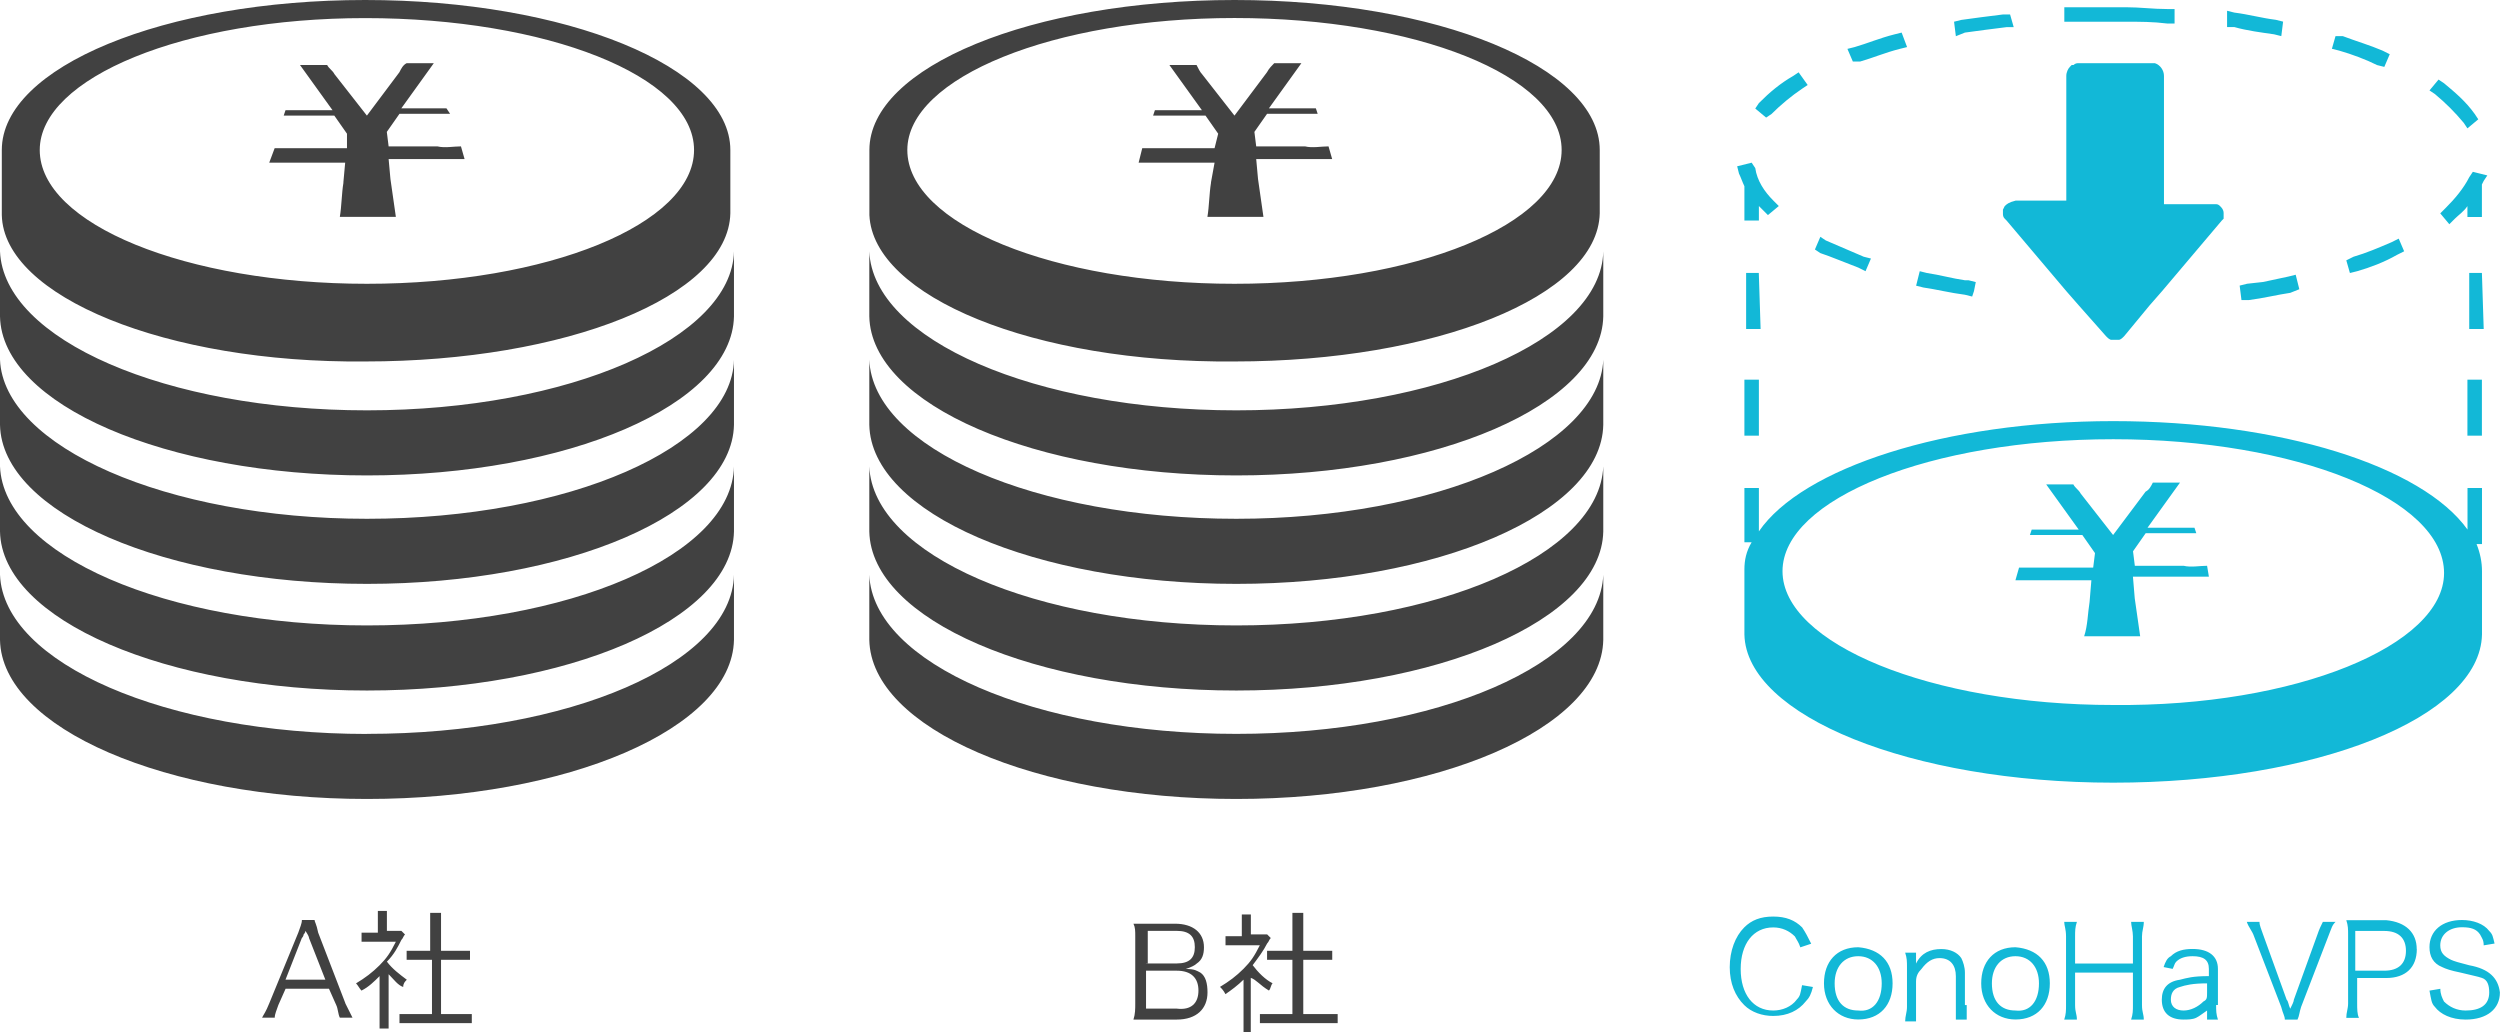
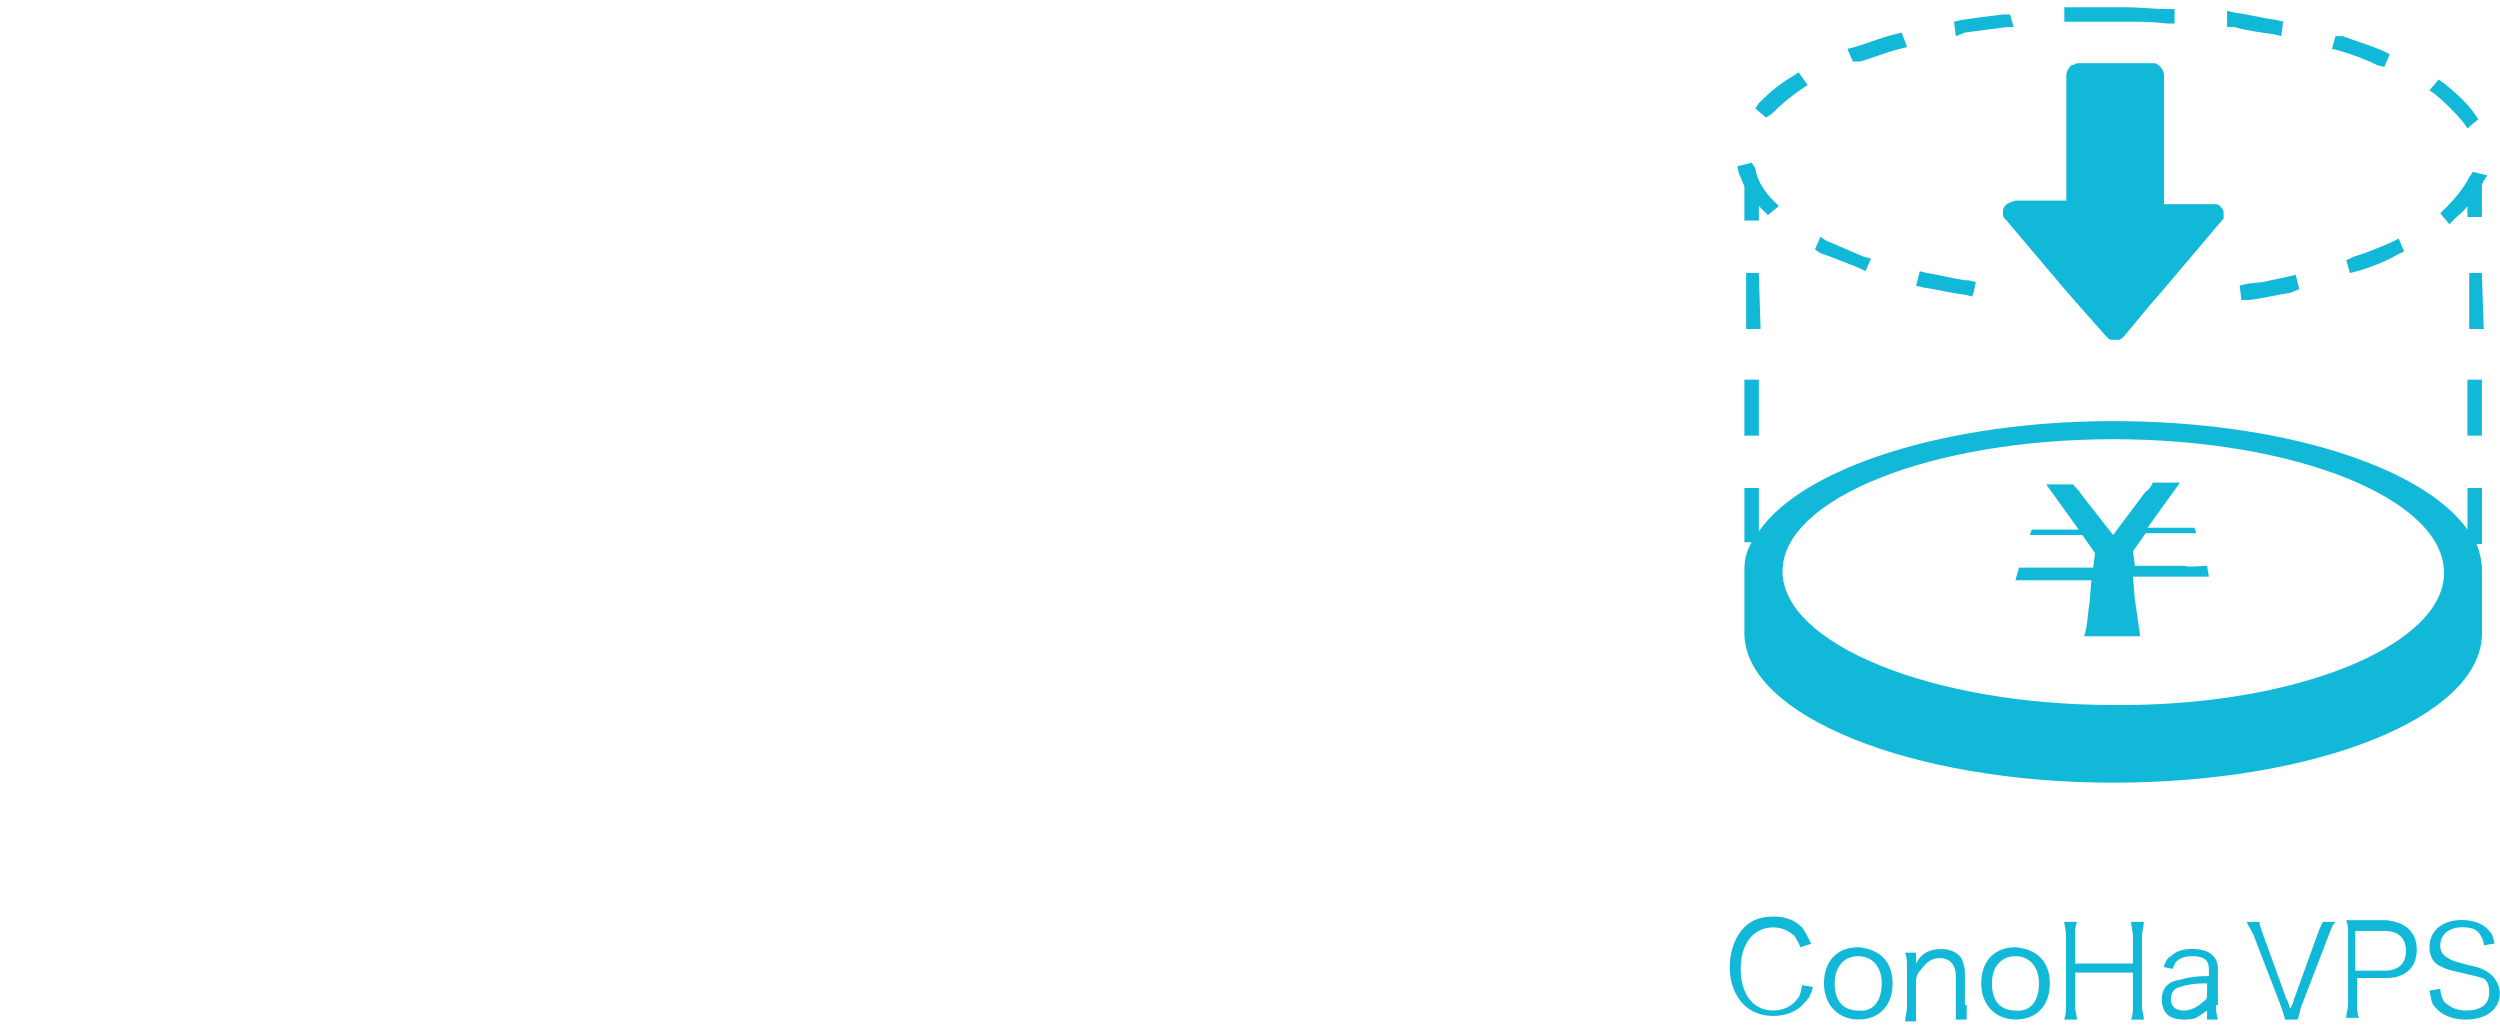
<svg xmlns="http://www.w3.org/2000/svg" viewBox="0 0 290 119.73" width="290" height="119.73">
  <path d="m228.14,116.59v1.68h-1.26v-5.03c0-1.26-.63-2.1-1.89-2.1-.84,0-1.47.42-2.1,1.26-.42.42-.63.84-.63,1.47v4.61h-1.26c0-.63.21-1.05.21-1.68v-4.61c0-.63,0-1.05-.21-1.68h1.26v1.26c.63-1.26,1.68-1.68,2.94-1.68,1.05,0,1.89.42,2.31,1.05.21.42.42,1.05.42,1.68v3.77h.21Zm-8.6-2.52c0,2.52-1.47,4.19-3.98,4.19-2.31,0-3.98-1.68-3.98-4.19s1.47-4.19,3.98-4.19c2.52.21,3.98,1.68,3.98,4.19Zm-1.26,0c0-1.89-1.05-3.15-2.73-3.15s-2.73,1.26-2.73,3.15c0,2.1,1.05,3.15,2.73,3.15,1.68.21,2.73-1.05,2.73-3.15Zm-9.86,1.89c-.63.84-1.68,1.26-2.73,1.26-2.31,0-3.77-1.89-3.77-4.82s1.47-4.82,3.77-4.82c1.05,0,1.89.42,2.52,1.05.21.42.42.63.63,1.26l1.26-.42c-.42-.84-.63-1.26-1.05-1.89-.84-.84-1.89-1.26-3.36-1.26s-2.52.42-3.36,1.26c-1.05,1.05-1.68,2.73-1.68,4.61s.63,3.36,1.68,4.4c.84.84,2.1,1.26,3.36,1.26,1.68,0,2.94-.63,3.77-1.68.42-.42.63-.84.84-1.68l-1.26-.21c-.21,1.05-.21,1.26-.63,1.68Zm48.65.63c0,.63,0,1.05.21,1.68h-1.26v-1.05c-.63.42-.84.63-1.26.84s-1.05.21-1.47.21c-1.68,0-2.52-.84-2.52-2.31,0-1.26.63-2.1,2.1-2.31.84-.21,1.47-.42,3.36-.42v-.84c0-1.05-.63-1.47-1.89-1.47-.84,0-1.47.21-1.89.63-.21.21-.21.42-.42.84l-1.05-.21c.21-.63.42-1.05.84-1.26.63-.63,1.47-.84,2.52-.84,1.89,0,2.94.84,2.94,2.31v4.19h-.21Zm-1.05-1.47v-1.05c-1.68,0-2.52.21-3.15.42-.84.21-1.05.84-1.05,1.47,0,.84.63,1.26,1.47,1.26s1.68-.42,2.31-1.05c.42-.21.42-.42.42-1.05Zm-7.34-8.18h-1.47c0,.42.21,1.05.21,1.68v3.15h-6.71v-3.15c0-.63,0-1.05.21-1.68h-1.47c0,.42.21.84.21,1.68v7.97c0,.63,0,1.05-.21,1.68h1.47c0-.63-.21-.84-.21-1.68v-3.77h6.71v3.77c0,.63,0,1.05-.21,1.68h1.47c0-.63-.21-.84-.21-1.68v-7.97c0-.63.21-1.05.21-1.68Zm-10.9,7.13c0,2.52-1.47,4.19-3.98,4.19-2.31,0-3.98-1.68-3.98-4.19s1.47-4.19,3.98-4.19c2.52.21,3.98,1.68,3.98,4.19Zm-1.26,0c0-1.89-1.05-3.15-2.73-3.15s-2.73,1.26-2.73,3.15c0,2.1,1.05,3.15,2.73,3.15,1.68.21,2.73-1.05,2.73-3.15Zm49.91-2.1q-1.68-.42-2.1-.63c-.84-.42-1.26-.84-1.26-1.68,0-1.26,1.05-2.1,2.52-2.1,1.05,0,1.68.21,2.1.84.21.42.42.63.42,1.26l1.26-.21c-.21-.84-.21-1.05-.63-1.47-.63-.84-1.89-1.26-3.15-1.26-2.31,0-3.77,1.26-3.77,3.15,0,1.05.42,1.89,1.47,2.31.42.21,1.05.42,2.1.63,1.68.42,1.89.42,2.52.63s.84.84.84,1.68c0,1.47-1.05,2.1-2.73,2.1-1.05,0-1.89-.42-2.52-1.05-.21-.42-.42-.84-.42-1.47l-1.26.21c.21,1.05.21,1.47.63,1.89.63.84,1.89,1.47,3.56,1.47,2.52,0,3.98-1.26,3.98-3.15-.21-1.68-1.26-2.73-3.56-3.15Zm-17.61-3.56l-2.73,7.55c0,.21-.21.63-.42,1.05-.21-.42-.21-.84-.42-1.05l-2.73-7.55c-.21-.63-.42-1.05-.42-1.47h-1.47c.21.63.63,1.05.84,1.68l3.15,8.18c.21.84.42,1.05.42,1.47h1.47c.21-.42.21-.84.42-1.47l3.15-8.18c.42-1.05.42-1.26.84-1.68h-1.47c-.21.42-.42.84-.63,1.47Zm11.53,1.68c0,2.1-1.26,3.36-3.56,3.36h-3.36v2.94c0,.63,0,1.26.21,1.68h-1.47c0-.63.21-1.05.21-1.68v-7.97c0-.63,0-1.05-.21-1.68h4.61c2.31.21,3.56,1.47,3.56,3.36Zm-1.26.21c0-1.47-.84-2.31-2.52-2.31h-3.36v4.61h3.36c1.68,0,2.52-.84,2.52-2.31Zm8.81-59.76v-6.5h-1.68v6.5h1.68Zm-1.05-30.61l-.42.63c-.63,1.26-1.68,2.52-2.73,3.56l-.63.63,1.05,1.26.63-.63c.42-.42,1.05-.84,1.47-1.47v1.26h1.68v-3.77l.21-.42.42-.63-1.68-.42Zm-14.68,10.27l.42,1.47.84-.21c1.47-.42,3.15-1.05,4.61-1.89l.84-.42-.63-1.47-.84.42c-1.47.63-2.94,1.26-4.4,1.68l-.84.42Zm13.63-15.94h0l.42.63,1.26-1.05-.42-.63c-1.05-1.47-2.31-2.52-3.56-3.56l-.63-.42-1.05,1.26.63.42c1.26,1.05,2.31,2.1,3.36,3.36Zm-81.78,17.4h-1.47v6.5h1.68l-.21-6.5Zm83.88,0h-1.47v6.5h1.68l-.21-6.5Zm-31.87,33.97c-.84,0-1.89.21-2.73,0h-5.66l-.21-1.68,1.47-2.1h5.87l-.21-.63h-5.45l3.77-5.24h-3.15c-.21.42-.42.84-.84,1.05l-3.77,5.03-3.77-4.82c-.21-.42-.63-.63-.84-1.05h-3.15l3.77,5.24h-5.45l-.21.63h6.08l1.47,2.1-.21,1.68h-8.6l-.42,1.47h8.81l-.21,2.52c-.21,1.26-.21,2.73-.63,3.98h6.5c-.21-1.47-.42-2.94-.63-4.4l-.21-2.52h8.81l-.21-1.26Zm19.71-58.08l.84.21.63-1.47-.84-.42c-1.47-.63-2.94-1.05-4.61-1.68h-.84l-.42,1.47.84.21c1.47.42,3.15,1.05,4.4,1.68Zm-73.39,42.99h1.68v-6.5h-1.68v6.5Zm3.15-37.32c1.05-1.05,2.31-2.1,3.56-2.94l.63-.42-1.05-1.47-.63.42c-1.47.84-2.73,1.89-3.98,3.15l-.42.63,1.26,1.05.63-.42Zm10.27-6.08c1.47-.42,2.94-1.05,4.61-1.47l.84-.21-.63-1.68-.84.21c-1.68.42-3.15,1.05-4.61,1.47l-.84.21.63,1.47h.84Zm12.16,27.05h0l.84.21.21-.63.21-1.05-.84-.21h-.42c-1.47-.21-2.94-.63-4.4-.84l-.84-.21-.42,1.68.84.21c1.47.21,3.15.63,4.82.84Zm-12.37-3.15h0l.84.42.63-1.47-.84-.21c-1.47-.63-2.94-1.26-4.4-1.89l-.63-.42-.63,1.47.63.42c1.26.42,2.73,1.05,4.4,1.68Zm-13.21-9.44h0v3.98h1.68v-1.68l.42.42.63.63,1.26-1.05-.63-.63c-1.05-1.05-1.89-2.31-2.1-3.77l-.42-.63-1.68.42.21.84c.21.42.42,1.05.63,1.47Zm25.58-17.82c1.47-.21,3.15-.42,4.82-.63h.84l-.42-1.47h-.84c-1.68.21-3.36.42-4.82.63l-.84.21.21,1.68,1.05-.42Zm17.19-1.26h1.47c1.68,0,3.15,0,4.82.21h.84v-1.68h-.84c-1.68,0-3.15-.21-4.82-.21h-7.13v1.68h5.66Zm15.52,30.4l-.84.21.21,1.68h.84c1.68-.21,3.36-.63,4.82-.84l1.05-.42-.42-1.68-.84.21-2.94.63-1.89.21Zm3.15-28.94h0l.84.21.21-1.68-.84-.21c-1.68-.21-3.15-.63-4.82-.84l-.84-.21v1.89h.84c1.47.42,3.15.63,4.61.84Zm-31.24,19.92h0l-.21.42v.42c0,.21,0,.42.21.63l.21.21,6.92,8.18,1.47,1.68,3.15,3.56c.21.21.42.42.63.42h.84c.21,0,.42-.21.63-.42l2.94-3.56,1.47-1.68,6.92-8.18.21-.21v-.63c0-.42-.21-.63-.42-.84q-.21-.21-.42-.21h-6.08v-14.89c0-.63-.42-1.26-1.05-1.47h-8.81c-.21,0-.42,0-.63.21h-.21l-.21.21c-.21.21-.42.63-.42,1.05v14.47h-5.87c-.84.21-1.05.42-1.26.63Zm55.36,42.36h0v7.34h0c-.21,9.65-19.29,17.19-42.78,17.19s-42.57-7.76-42.78-17.19h0v-7.34h0v-.21c0-1.05.21-2.1.84-3.15h-.84v-6.29h1.68v5.03c5.03-7.34,21.6-12.79,41.1-12.79s35.86,5.24,41.1,12.58v-4.82h1.68v6.5h-.63c.42,1.05.63,2.1.63,3.15Zm-4.4.21c0-8.6-17.19-15.52-38.37-15.52s-38.37,6.92-38.37,15.31,17.19,15.52,38.37,15.52c21.18.21,38.37-6.92,38.37-15.31Z" fill="#12b8d7" />
-   <path d="m45.08,113.02v4.82h0v1.47h-1.05v-6.08c-.63.63-1.26,1.26-2.1,1.68-.21-.21-.42-.63-.63-.84,1.05-.63,1.89-1.26,2.73-2.1s1.26-1.47,1.89-2.73h-3.98v-1.05h1.89v-2.52h1.05v2.31h1.68l.42.42c-.21.21-.21.42-.42.63-.42.84-.84,1.68-1.68,2.52.63.84,1.47,1.47,2.31,2.1-.21.21-.42.42-.42.84-.63-.21-1.05-.84-1.68-1.47Zm6.08,4.61v-6.29h3.36v-1.05h-3.36v-4.4h-1.26v4.4h-2.73v1.05h2.94v6.29h-3.77v1.05h8.39v-1.05h-3.56Zm-11.11-1.26l.84,1.68h-1.47c-.21-.42-.21-1.05-.42-1.47l-.84-1.89h-5.03l-.84,1.89c-.21.63-.42,1.05-.42,1.47h-1.47c.21-.42.42-.63.84-1.68l3.36-8.18c.21-.63.42-1.05.42-1.47h1.47c0,.21.21.42.42,1.47l3.15,8.18Zm-2.31-2.73l-1.89-4.82q0-.21-.42-.84c0,.21-.21.42-.21.42,0,.21-.21.42-.21.42l-1.89,4.82h4.61Zm109.46,1.26c.21-.21.21-.63.42-.84-.84-.42-1.68-1.26-2.31-2.1.63-.84,1.26-1.68,1.68-2.52.21-.21.21-.42.42-.63l-.42-.42h-1.89v-2.31h-1.05v2.52h-1.89v1.05h3.98c-.63,1.26-1.05,1.89-1.89,2.73-.84.84-1.68,1.47-2.73,2.1.21.21.42.42.63.84.63-.42,1.47-1.05,2.1-1.68v6.08h.84v-1.47h0v-4.82c.63.21,1.05.84,2.1,1.47Zm3.98,2.73v-6.29h3.36v-1.05h-3.36v-4.4h-1.26v4.4h-2.94v1.05h2.94v6.29h-3.77v1.05h9.02v-1.05h-3.98Zm-11.95-4.82c.63.42.84,1.26.84,2.31,0,1.89-1.26,3.15-3.56,3.15h-5.03c.21-.63.21-1.26.21-1.89v-7.76c0-.63,0-1.05-.21-1.47h4.82c2.1,0,3.36,1.05,3.36,2.73,0,.84-.21,1.47-.84,1.89-.21.21-.63.42-1.26.63,1.05,0,1.26.21,1.68.42Zm-6.29-1.05h3.56c1.47,0,2.1-.63,2.1-1.89s-.63-1.89-2.1-1.89h-3.36v3.77h-.21Zm6.08,3.15c0-1.47-.84-2.31-2.52-2.31h-3.56v4.4h3.56c1.68.21,2.52-.63,2.52-2.1ZM39.84,21.18c-.21,1.26-.21,2.73-.42,3.98h6.5c-.21-1.47-.42-2.94-.63-4.4l-.21-2.31h8.81l-.42-1.47c-.84,0-1.89.21-2.73,0h-5.66l-.21-1.68,1.47-2.1h5.87l-.42-.63h-5.24l3.77-5.24h-3.15c-.42.21-.63.63-.84,1.05l-3.77,5.03-3.77-4.82c-.21-.42-.63-.63-.84-1.05h-3.15l3.77,5.24h-5.45l-.21.63h5.87l1.47,2.1v1.68h-8.39l-.63,1.68h8.81l-.21,2.31Zm2.73,63.96C19.29,85.13.42,76.96,0,66.68h0v7.55h0c.21,10.27,19.29,18.45,42.57,18.45s42.36-8.18,42.57-18.45h0v-7.55h0c-.21,10.27-19.08,18.45-42.57,18.45ZM.21,24.95H.21v-7.34H.21v-.21C.21,7.76,19.08,0,42.36,0s42.36,7.76,42.36,17.4h0v7.34h0c-.21,9.65-19.08,17.19-42.36,17.19C19.29,42.15.42,34.39.21,24.95Zm4.4-7.55c0,8.6,16.98,15.52,37.95,15.52s37.95-6.92,37.95-15.52S63.33,2.1,42.36,2.1,4.61,9.02,4.61,17.4Zm37.95,55.15C19.29,72.55.42,64.37,0,54.1h0v7.55h0c.21,10.27,19.29,18.45,42.57,18.45s42.36-8.18,42.57-18.45h0v-7.55h0c-.21,10.27-19.08,18.45-42.57,18.45Zm0-12.37C19.29,60.18.42,51.79,0,41.73h0v7.55h0c.21,10.27,19.29,18.45,42.57,18.45s42.36-8.18,42.57-18.45h0v-7.55h0c-.21,10.07-19.08,18.45-42.57,18.45Zm0-12.58C19.29,47.6.42,39.42,0,29.15h0v7.55h0c.21,10.27,19.29,18.45,42.57,18.45s42.36-8.18,42.57-18.45h0v-7.55h0c-.21,10.07-19.08,18.45-42.57,18.45Zm97.92-26.42c-.21,1.26-.21,2.73-.42,3.98h6.5c-.21-1.47-.42-2.94-.63-4.4l-.21-2.31h8.81l-.42-1.47c-.84,0-1.89.21-2.73,0h-5.66l-.21-1.68,1.47-2.1h5.87l-.21-.63h-5.45l3.77-5.24h-3.15c-.21.21-.63.63-.84,1.05l-3.77,5.03-3.77-4.82c-.21-.21-.42-.63-.63-1.05h-3.15l3.77,5.24h-5.45l-.21.63h6.08l1.47,2.1-.42,1.68h-8.39l-.42,1.68h8.81l-.42,2.31Zm-39.63,3.77h0v-7.34h0v-.21c0-9.65,18.87-17.4,42.36-17.4s42.36,7.76,42.36,17.4h0v7.34h0c-.21,9.65-19.08,17.19-42.36,17.19-23.28.21-41.94-7.55-42.36-16.98Zm4.4-7.55c0,8.6,16.98,15.52,37.95,15.52s37.95-6.92,37.95-15.52-16.98-15.31-37.95-15.31-37.95,6.92-37.95,15.31Zm38.16,67.73c-23.28,0-42.15-8.18-42.57-18.45h0v7.55h0c.21,10.27,19.29,18.45,42.57,18.45s42.36-8.18,42.57-18.45h0v-7.55h0c-.42,10.27-19.29,18.45-42.57,18.45Zm0-12.58c-23.28,0-42.15-8.18-42.57-18.45h0v7.55h0c.21,10.27,19.29,18.45,42.57,18.45s42.36-8.18,42.57-18.45h0v-7.55h0c-.42,10.27-19.29,18.45-42.57,18.45Zm0-12.37c-23.28,0-42.15-8.18-42.57-18.45h0v7.55h0c.21,10.27,19.29,18.45,42.57,18.45s42.36-8.18,42.57-18.45h0v-7.55h0c-.42,10.07-19.29,18.45-42.57,18.45Zm42.57-31.03c-.21,10.27-19.29,18.45-42.57,18.45s-42.15-8.18-42.57-18.45h0v7.55h0c.21,10.27,19.29,18.45,42.57,18.45s42.36-8.18,42.57-18.45h0v-7.55h0Z" fill="#414141" />
</svg>